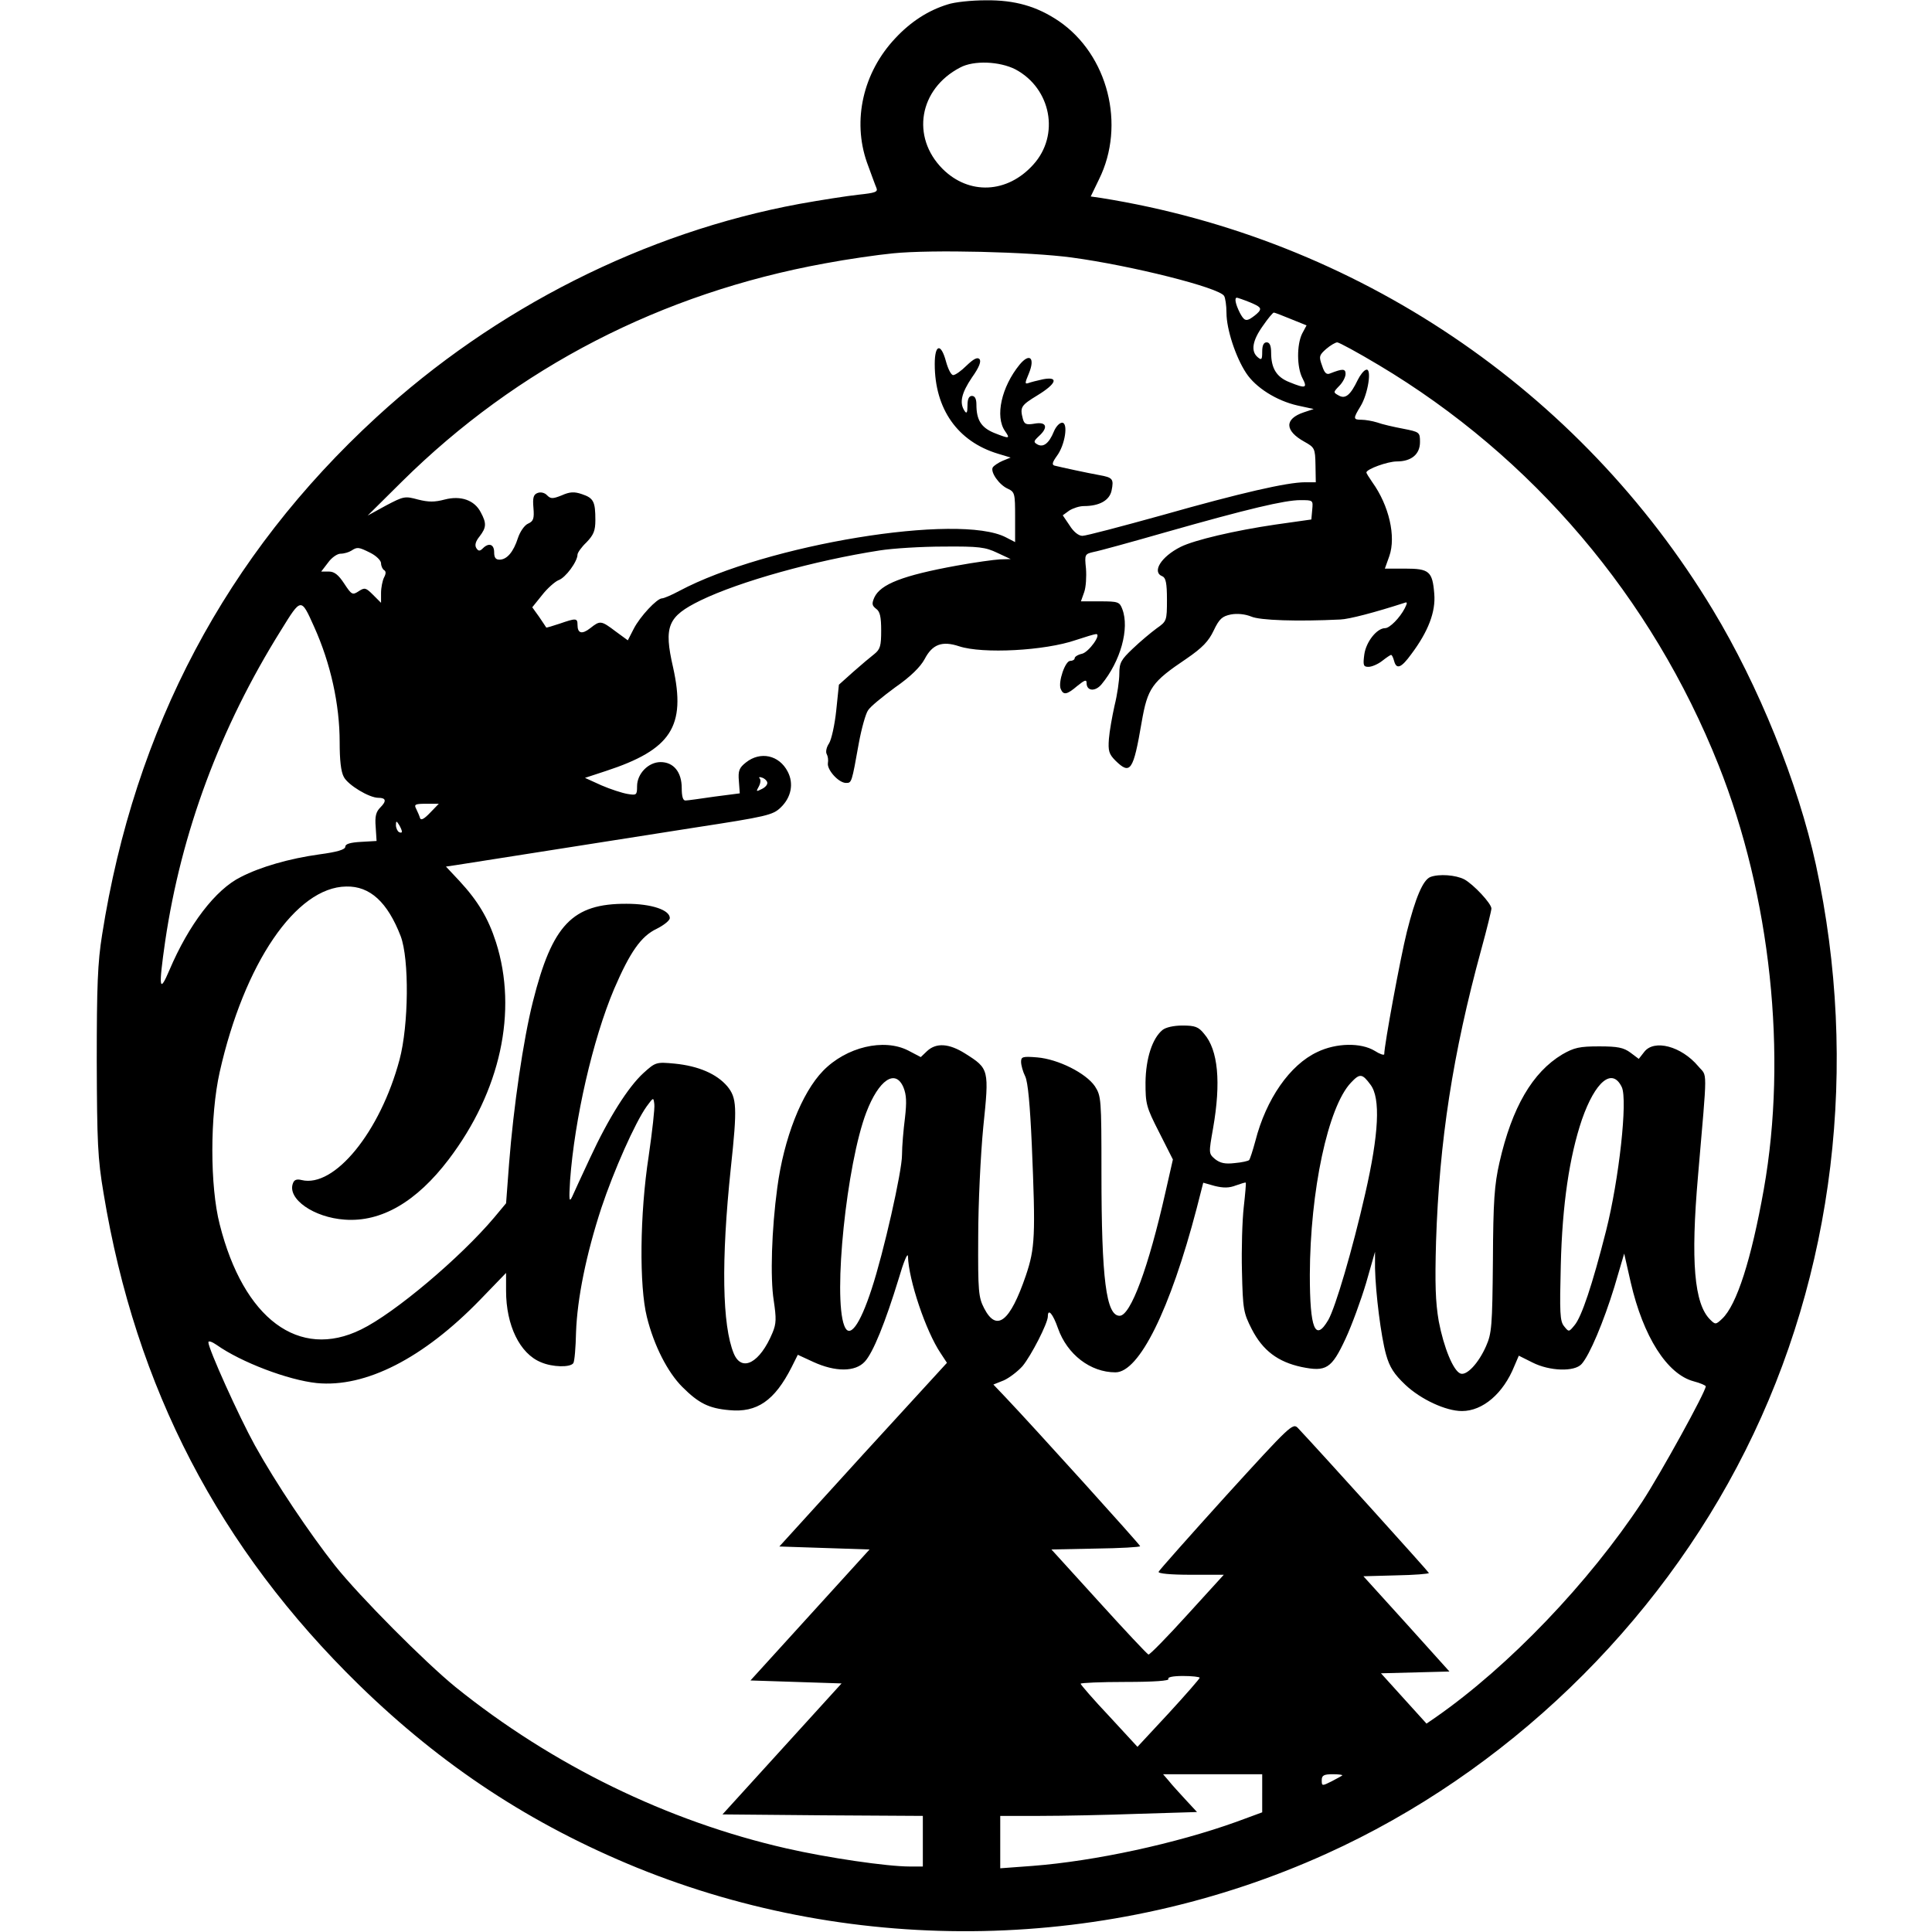
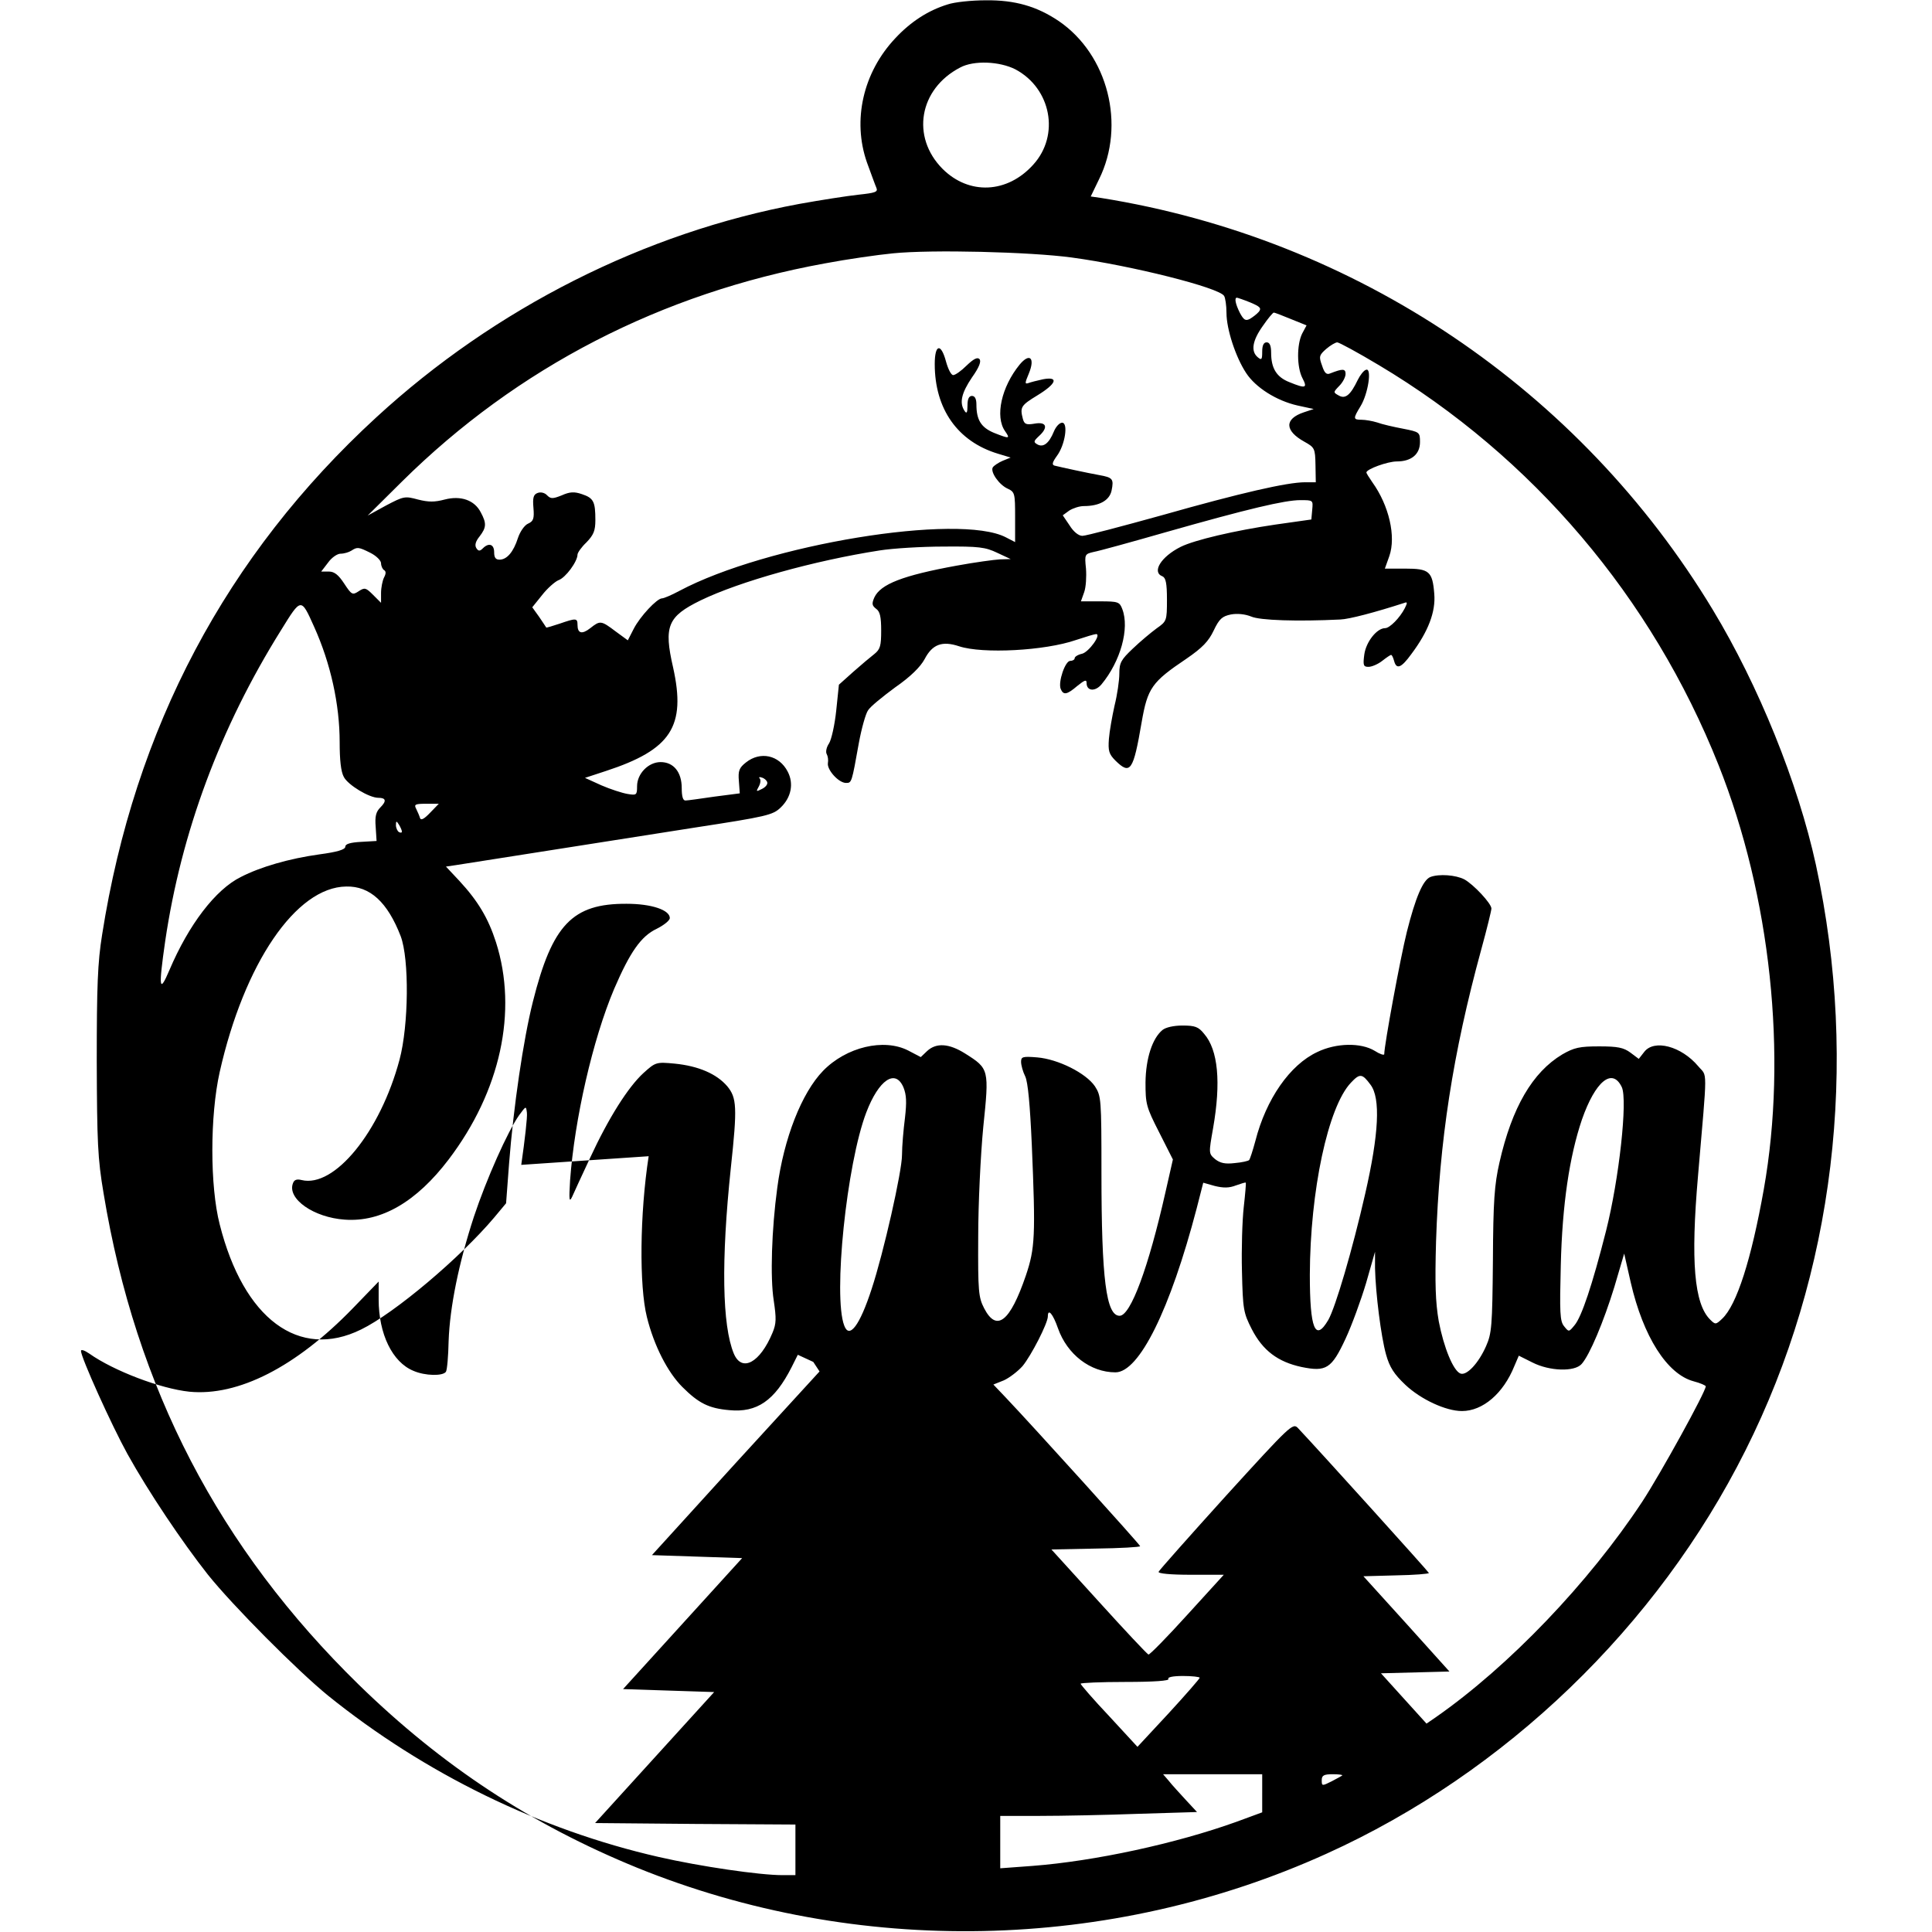
<svg xmlns="http://www.w3.org/2000/svg" version="1.0" width="100mm" height="100mm" viewBox="0 0 585 649" preserveAspectRatio="xMidYMid meet">
  <g transform="translate(0,649) scale(0.1,-0.1)" fill="#000000" stroke="none">
-     <path d="M2863 6475 c-65 -20 -124 -58 -176 -114 -108 -115 -144 -275 -95 -416 14 -38 28 -77 32 -86 6 -14 -4 -17 -60 -23 -37 -4 -127 -18 -199 -31 -519 -96 -1022 -350 -1421 -717 -504 -463 -812 -1044 -921 -1738 -15 -93 -18 -173 -18 -425 1 -272 3 -326 23 -444 108 -654 388 -1192 858 -1651 280 -273 579 -469 934 -614 739 -300 1588 -283 2316 47 601 272 1111 763 1407 1354 299 595 383 1295 237 1968 -60 275 -193 603 -346 856 -447 741 -1199 1247 -2055 1384 l-35 5 28 58 c90 182 30 418 -135 531 -74 50 -148 71 -245 70 -48 0 -106 -6 -129 -14z m228 -218 c120 -64 150 -221 60 -320 -87 -97 -216 -103 -305 -14 -106 107 -79 268 59 340 46 25 133 21 186 -6z m189 -632 c200 -27 495 -101 512 -129 4 -6 8 -32 8 -57 0 -55 31 -149 66 -202 32 -49 102 -93 172 -109 l55 -12 -33 -11 c-66 -22 -65 -62 2 -99 34 -19 36 -22 37 -78 l1 -58 -36 0 c-60 0 -217 -36 -478 -110 -137 -38 -258 -70 -270 -70 -13 0 -30 14 -43 35 l-23 34 22 16 c13 8 34 15 49 15 52 0 86 19 93 52 8 39 4 44 -41 52 -39 7 -127 26 -151 32 -9 3 -7 11 8 32 28 37 39 112 18 112 -9 0 -21 -13 -28 -30 -16 -39 -35 -54 -55 -43 -14 8 -13 11 5 28 32 29 26 49 -14 42 -29 -5 -35 -2 -40 16 -10 39 -7 45 49 79 64 39 73 64 19 54 -19 -4 -42 -10 -50 -13 -12 -4 -11 1 2 32 22 53 3 71 -31 30 -61 -75 -83 -174 -49 -223 18 -26 16 -27 -37 -6 -43 18 -59 43 -59 95 0 19 -5 29 -15 29 -10 0 -15 -10 -15 -32 0 -25 -3 -29 -10 -18 -18 27 -10 60 25 112 25 35 32 55 25 62 -7 7 -20 0 -43 -22 -18 -18 -38 -32 -45 -32 -7 0 -17 20 -24 45 -17 64 -38 59 -38 -8 0 -151 77 -260 212 -301 l43 -13 -27 -11 c-14 -6 -29 -16 -33 -22 -9 -15 21 -59 51 -72 23 -11 24 -16 24 -95 l0 -84 -31 16 c-158 82 -804 -24 -1097 -180 -26 -14 -52 -25 -58 -25 -17 0 -74 -61 -95 -102 l-20 -39 -41 30 c-49 37 -52 37 -85 11 -28 -22 -43 -18 -43 11 0 23 -5 23 -60 4 -24 -8 -44 -14 -45 -13 -1 2 -12 18 -24 36 l-23 32 33 41 c17 22 43 45 55 50 24 8 64 63 64 86 0 6 13 25 30 41 24 25 30 39 30 75 0 62 -6 74 -45 87 -26 9 -41 8 -68 -4 -30 -12 -37 -12 -49 0 -8 9 -22 12 -32 8 -14 -5 -17 -16 -14 -50 3 -36 0 -45 -18 -53 -12 -5 -27 -27 -34 -48 -15 -47 -37 -73 -62 -73 -13 0 -18 7 -18 25 0 27 -18 33 -38 13 -10 -10 -15 -10 -22 1 -6 10 -2 23 11 39 23 30 24 44 4 81 -21 41 -67 57 -121 43 -34 -9 -54 -9 -90 0 -44 12 -48 11 -107 -20 l-62 -34 115 114 c388 384 872 633 1420 733 74 14 178 29 230 34 129 13 459 5 600 -14z m600 -151 c33 -14 38 -19 29 -31 -7 -8 -20 -18 -30 -24 -15 -8 -21 -4 -34 20 -15 30 -19 51 -10 51 2 0 23 -7 45 -16z m137 -56 l52 -21 -15 -28 c-18 -37 -18 -112 1 -149 18 -34 11 -36 -43 -14 -44 17 -62 47 -62 99 0 24 -5 35 -15 35 -10 0 -15 -10 -15 -31 0 -27 -2 -30 -15 -19 -24 20 -18 56 17 105 17 25 34 45 37 45 3 0 29 -10 58 -22z m294 -154 c518 -309 918 -781 1142 -1344 175 -440 232 -974 152 -1425 -42 -236 -91 -389 -140 -435 -21 -20 -23 -20 -40 -3 -54 53 -66 196 -41 483 32 374 32 331 1 368 -57 68 -149 92 -182 48 l-18 -23 -28 21 c-23 17 -43 21 -105 21 -66 0 -84 -4 -124 -27 -100 -60 -169 -178 -211 -363 -17 -75 -21 -129 -22 -330 -2 -220 -4 -244 -23 -287 -25 -57 -65 -100 -86 -92 -24 9 -56 87 -73 176 -11 64 -13 126 -9 268 11 336 56 630 152 981 19 69 34 131 34 137 0 17 -60 81 -91 98 -29 15 -85 19 -114 8 -25 -10 -50 -69 -79 -184 -22 -88 -76 -381 -76 -411 0 -5 -15 0 -32 11 -46 28 -129 27 -193 -4 -92 -43 -172 -158 -208 -299 -9 -33 -18 -61 -21 -64 -3 -3 -24 -8 -48 -10 -33 -4 -49 0 -66 13 -22 19 -22 19 -7 104 27 154 17 263 -30 317 -19 24 -31 28 -73 28 -29 0 -56 -6 -67 -15 -34 -28 -56 -95 -57 -176 0 -72 2 -82 46 -168 l46 -91 -25 -110 c-57 -253 -117 -415 -154 -415 -45 0 -61 122 -61 481 0 249 -1 257 -22 290 -30 44 -123 91 -194 97 -49 4 -54 2 -54 -15 0 -11 6 -33 14 -49 9 -19 16 -95 22 -229 13 -307 11 -348 -20 -440 -53 -155 -98 -191 -140 -110 -19 37 -21 56 -20 240 0 110 8 276 17 369 20 194 20 196 -61 247 -54 34 -97 37 -128 8 l-21 -20 -42 22 c-82 42 -208 12 -286 -68 -72 -74 -132 -227 -154 -393 -19 -140 -24 -302 -12 -378 9 -61 9 -78 -4 -109 -42 -101 -103 -134 -130 -70 -39 94 -43 311 -10 624 22 204 20 235 -12 274 -36 42 -97 68 -176 76 -63 6 -65 5 -106 -32 -51 -47 -116 -149 -179 -285 -27 -58 -54 -116 -60 -130 -10 -21 -11 -11 -7 55 15 205 76 473 148 643 53 123 90 177 143 202 24 12 44 28 44 36 0 27 -61 48 -145 48 -182 1 -250 -70 -315 -329 -32 -127 -65 -352 -80 -544 l-10 -133 -40 -48 c-113 -134 -334 -321 -447 -376 -209 -103 -395 36 -475 353 -33 128 -33 365 0 512 82 364 256 621 425 623 80 2 139 -53 183 -167 29 -77 27 -299 -4 -415 -65 -243 -219 -431 -329 -404 -16 4 -25 1 -29 -11 -20 -52 70 -115 174 -122 123 -9 241 60 349 202 174 229 233 498 159 730 -26 81 -61 139 -123 206 l-45 48 34 5 c171 27 593 93 802 126 241 37 262 42 288 67 36 34 45 81 24 121 -29 56 -92 69 -140 31 -23 -18 -27 -28 -24 -63 l3 -41 -85 -11 c-47 -7 -91 -13 -97 -13 -9 -1 -13 14 -13 42 0 53 -27 87 -71 87 -41 0 -79 -39 -79 -81 0 -30 -2 -31 -32 -26 -18 3 -58 16 -88 29 l-55 25 70 23 c220 72 270 150 226 348 -32 139 -18 171 92 225 132 64 383 134 602 168 44 7 141 13 215 13 119 1 140 -2 180 -21 l45 -21 -36 -1 c-19 -1 -85 -10 -145 -21 -181 -33 -256 -62 -277 -107 -9 -21 -8 -27 6 -38 13 -9 17 -27 17 -73 0 -51 -3 -63 -23 -79 -13 -10 -45 -37 -71 -60 l-48 -43 -9 -87 c-5 -48 -16 -97 -24 -110 -9 -13 -12 -29 -8 -36 4 -7 6 -20 4 -31 -3 -22 36 -66 61 -66 19 0 19 0 43 134 9 49 23 99 31 110 7 12 49 46 91 77 52 36 85 69 99 95 26 50 59 62 116 43 79 -26 288 -15 392 21 33 11 63 20 68 20 19 0 -24 -60 -47 -66 -14 -3 -25 -10 -25 -15 0 -5 -7 -9 -15 -9 -17 0 -41 -71 -32 -94 9 -22 21 -20 56 10 25 20 31 22 31 10 0 -28 29 -30 50 -5 64 77 95 188 70 253 -9 24 -14 26 -74 26 l-65 0 11 31 c6 17 8 52 6 79 -5 48 -4 49 26 56 17 3 126 33 241 66 278 79 401 108 453 108 43 0 43 0 40 -32 l-3 -33 -120 -17 c-137 -20 -273 -52 -319 -75 -66 -33 -98 -85 -61 -99 11 -5 15 -23 15 -78 0 -72 -1 -73 -35 -97 -19 -14 -55 -44 -80 -68 -39 -37 -45 -47 -45 -84 0 -23 -7 -71 -16 -107 -8 -36 -17 -86 -19 -112 -3 -40 0 -51 22 -73 50 -49 60 -35 88 129 20 115 34 135 150 213 54 37 75 59 92 95 19 40 29 48 58 54 22 4 48 1 68 -7 29 -13 155 -17 299 -10 30 1 117 24 216 56 10 4 10 0 1 -18 -17 -33 -51 -67 -66 -67 -28 0 -64 -46 -70 -88 -5 -37 -3 -42 14 -42 11 0 32 9 46 20 14 11 27 20 30 20 3 0 7 -9 10 -20 8 -30 24 -24 58 23 57 76 82 142 77 202 -6 76 -17 85 -98 85 l-68 0 15 42 c23 66 -1 170 -57 248 -11 16 -20 30 -20 33 0 11 71 37 102 37 49 0 78 24 78 65 0 33 -1 34 -57 45 -32 6 -71 15 -87 21 -16 5 -40 9 -52 9 -29 0 -29 4 -4 45 26 42 39 130 19 123 -8 -2 -20 -18 -28 -34 -24 -50 -41 -65 -63 -53 -20 11 -20 11 1 33 12 12 21 30 21 40 0 18 -10 18 -51 2 -13 -6 -20 1 -28 26 -11 30 -10 35 14 56 14 12 31 22 37 22 6 0 69 -34 139 -76z m-3387 -631 c20 -10 36 -26 36 -35 0 -9 5 -20 10 -23 7 -4 7 -12 0 -25 -5 -10 -10 -34 -10 -52 l0 -33 -27 27 c-24 24 -28 25 -48 12 -21 -14 -24 -12 -49 26 -19 29 -33 40 -51 40 l-26 0 23 30 c12 17 31 30 42 30 12 0 28 5 36 10 20 13 24 13 64 -7z m-189 -248 c56 -124 86 -262 86 -388 0 -59 4 -99 14 -117 14 -27 85 -70 116 -70 26 0 28 -11 7 -32 -15 -15 -19 -30 -16 -66 l3 -47 -52 -3 c-36 -2 -53 -7 -53 -16 0 -10 -27 -18 -87 -26 -101 -14 -198 -42 -264 -76 -85 -42 -175 -160 -240 -313 -34 -80 -37 -62 -14 98 54 365 184 716 389 1044 68 110 67 110 111 12z m1522 -522 c3 -7 -5 -17 -17 -23 -20 -10 -21 -10 -11 8 6 11 7 23 3 27 -4 4 -1 6 7 3 8 -2 16 -9 18 -15z m-1132 -103 c-20 -21 -31 -27 -34 -18 -2 7 -8 21 -13 31 -8 15 -3 17 34 17 l42 0 -29 -30z m-95 -63 c0 -5 -4 -5 -10 -2 -5 3 -10 14 -10 23 0 15 2 15 10 2 5 -8 10 -19 10 -23z m3254 -851 c34 -45 28 -165 -18 -366 -43 -189 -100 -382 -124 -424 -44 -75 -62 -30 -62 152 1 282 61 564 138 645 30 32 38 31 66 -7z m-1569 -9 c10 -25 11 -49 5 -102 -5 -39 -10 -95 -10 -125 0 -55 -62 -329 -102 -450 -40 -123 -75 -169 -92 -123 -38 98 8 543 74 716 42 110 98 148 125 84z m2413 1 c20 -43 -9 -309 -53 -483 -46 -181 -82 -289 -106 -317 -19 -23 -19 -23 -35 -3 -14 17 -15 46 -11 205 5 204 29 365 71 489 45 129 102 176 134 109z m-3269 -232 c-30 -194 -32 -436 -6 -540 24 -97 70 -186 119 -235 55 -55 89 -72 158 -78 93 -9 152 32 209 144 l21 42 52 -24 c74 -34 141 -34 173 1 28 30 69 132 114 279 16 55 30 89 31 75 2 -79 60 -252 110 -326 l21 -32 -282 -308 -281 -309 151 -5 152 -5 -200 -220 -200 -220 153 -5 153 -5 -200 -220 -200 -220 337 -3 336 -2 0 -85 0 -85 -44 0 c-76 0 -275 29 -415 61 -399 91 -786 280 -1111 542 -102 83 -321 303 -404 407 -86 109 -199 277 -270 405 -53 96 -156 324 -156 346 0 6 12 2 28 -9 82 -58 240 -118 336 -128 164 -16 358 83 549 280 l87 90 0 -60 c0 -116 46 -211 117 -240 39 -17 99 -18 109 -3 4 6 8 53 9 103 4 114 34 262 85 418 42 126 113 286 152 341 23 31 23 32 26 8 2 -13 -7 -92 -19 -175z m1973 -98 c17 6 32 11 33 9 1 -1 -2 -38 -7 -82 -5 -44 -8 -141 -6 -216 3 -128 5 -139 33 -194 37 -72 88 -110 167 -127 83 -17 101 -6 148 95 21 45 52 130 69 187 l30 105 0 -55 c2 -85 20 -229 37 -290 12 -43 27 -66 65 -102 52 -49 136 -88 190 -88 70 0 139 59 176 151 l15 35 46 -23 c57 -29 141 -32 165 -5 27 30 74 142 110 259 l33 112 22 -97 c42 -182 122 -308 211 -332 23 -6 41 -14 41 -17 0 -18 -151 -292 -213 -387 -180 -273 -448 -553 -693 -724 l-32 -22 -77 85 -76 84 115 3 115 3 -144 160 -145 160 110 3 c60 1 110 5 110 8 0 3 -361 403 -440 487 -17 18 -26 9 -241 -227 -123 -136 -225 -251 -227 -256 -2 -6 40 -10 108 -10 l111 0 -123 -135 c-67 -74 -126 -134 -130 -133 -5 2 -80 82 -167 178 l-159 175 149 3 c82 1 149 5 149 8 0 5 -358 401 -453 501 l-40 42 35 14 c18 8 47 30 63 48 29 35 85 144 85 167 0 28 17 9 34 -40 31 -88 109 -148 193 -148 80 0 184 211 273 551 l22 86 39 -11 c29 -7 48 -7 71 2z m-122 -1654 c0 -3 -47 -57 -104 -119 l-105 -113 -95 103 c-53 56 -96 106 -96 109 0 3 68 6 151 6 97 0 148 4 144 10 -4 6 15 10 49 10 31 0 56 -3 56 -6z m210 -388 l0 -64 -87 -32 c-203 -73 -476 -132 -685 -148 l-108 -8 0 88 0 88 133 0 c74 0 222 3 331 7 l197 6 -38 41 c-21 23 -47 51 -57 64 l-19 22 166 0 167 0 0 -64z m269 60 c-2 -2 -19 -11 -36 -20 -32 -16 -33 -16 -33 4 0 16 7 20 37 20 20 0 34 -2 32 -4z" />
+     <path d="M2863 6475 c-65 -20 -124 -58 -176 -114 -108 -115 -144 -275 -95 -416 14 -38 28 -77 32 -86 6 -14 -4 -17 -60 -23 -37 -4 -127 -18 -199 -31 -519 -96 -1022 -350 -1421 -717 -504 -463 -812 -1044 -921 -1738 -15 -93 -18 -173 -18 -425 1 -272 3 -326 23 -444 108 -654 388 -1192 858 -1651 280 -273 579 -469 934 -614 739 -300 1588 -283 2316 47 601 272 1111 763 1407 1354 299 595 383 1295 237 1968 -60 275 -193 603 -346 856 -447 741 -1199 1247 -2055 1384 l-35 5 28 58 c90 182 30 418 -135 531 -74 50 -148 71 -245 70 -48 0 -106 -6 -129 -14z m228 -218 c120 -64 150 -221 60 -320 -87 -97 -216 -103 -305 -14 -106 107 -79 268 59 340 46 25 133 21 186 -6z m189 -632 c200 -27 495 -101 512 -129 4 -6 8 -32 8 -57 0 -55 31 -149 66 -202 32 -49 102 -93 172 -109 l55 -12 -33 -11 c-66 -22 -65 -62 2 -99 34 -19 36 -22 37 -78 l1 -58 -36 0 c-60 0 -217 -36 -478 -110 -137 -38 -258 -70 -270 -70 -13 0 -30 14 -43 35 l-23 34 22 16 c13 8 34 15 49 15 52 0 86 19 93 52 8 39 4 44 -41 52 -39 7 -127 26 -151 32 -9 3 -7 11 8 32 28 37 39 112 18 112 -9 0 -21 -13 -28 -30 -16 -39 -35 -54 -55 -43 -14 8 -13 11 5 28 32 29 26 49 -14 42 -29 -5 -35 -2 -40 16 -10 39 -7 45 49 79 64 39 73 64 19 54 -19 -4 -42 -10 -50 -13 -12 -4 -11 1 2 32 22 53 3 71 -31 30 -61 -75 -83 -174 -49 -223 18 -26 16 -27 -37 -6 -43 18 -59 43 -59 95 0 19 -5 29 -15 29 -10 0 -15 -10 -15 -32 0 -25 -3 -29 -10 -18 -18 27 -10 60 25 112 25 35 32 55 25 62 -7 7 -20 0 -43 -22 -18 -18 -38 -32 -45 -32 -7 0 -17 20 -24 45 -17 64 -38 59 -38 -8 0 -151 77 -260 212 -301 l43 -13 -27 -11 c-14 -6 -29 -16 -33 -22 -9 -15 21 -59 51 -72 23 -11 24 -16 24 -95 l0 -84 -31 16 c-158 82 -804 -24 -1097 -180 -26 -14 -52 -25 -58 -25 -17 0 -74 -61 -95 -102 l-20 -39 -41 30 c-49 37 -52 37 -85 11 -28 -22 -43 -18 -43 11 0 23 -5 23 -60 4 -24 -8 -44 -14 -45 -13 -1 2 -12 18 -24 36 l-23 32 33 41 c17 22 43 45 55 50 24 8 64 63 64 86 0 6 13 25 30 41 24 25 30 39 30 75 0 62 -6 74 -45 87 -26 9 -41 8 -68 -4 -30 -12 -37 -12 -49 0 -8 9 -22 12 -32 8 -14 -5 -17 -16 -14 -50 3 -36 0 -45 -18 -53 -12 -5 -27 -27 -34 -48 -15 -47 -37 -73 -62 -73 -13 0 -18 7 -18 25 0 27 -18 33 -38 13 -10 -10 -15 -10 -22 1 -6 10 -2 23 11 39 23 30 24 44 4 81 -21 41 -67 57 -121 43 -34 -9 -54 -9 -90 0 -44 12 -48 11 -107 -20 l-62 -34 115 114 c388 384 872 633 1420 733 74 14 178 29 230 34 129 13 459 5 600 -14z m600 -151 c33 -14 38 -19 29 -31 -7 -8 -20 -18 -30 -24 -15 -8 -21 -4 -34 20 -15 30 -19 51 -10 51 2 0 23 -7 45 -16z m137 -56 l52 -21 -15 -28 c-18 -37 -18 -112 1 -149 18 -34 11 -36 -43 -14 -44 17 -62 47 -62 99 0 24 -5 35 -15 35 -10 0 -15 -10 -15 -31 0 -27 -2 -30 -15 -19 -24 20 -18 56 17 105 17 25 34 45 37 45 3 0 29 -10 58 -22z m294 -154 c518 -309 918 -781 1142 -1344 175 -440 232 -974 152 -1425 -42 -236 -91 -389 -140 -435 -21 -20 -23 -20 -40 -3 -54 53 -66 196 -41 483 32 374 32 331 1 368 -57 68 -149 92 -182 48 l-18 -23 -28 21 c-23 17 -43 21 -105 21 -66 0 -84 -4 -124 -27 -100 -60 -169 -178 -211 -363 -17 -75 -21 -129 -22 -330 -2 -220 -4 -244 -23 -287 -25 -57 -65 -100 -86 -92 -24 9 -56 87 -73 176 -11 64 -13 126 -9 268 11 336 56 630 152 981 19 69 34 131 34 137 0 17 -60 81 -91 98 -29 15 -85 19 -114 8 -25 -10 -50 -69 -79 -184 -22 -88 -76 -381 -76 -411 0 -5 -15 0 -32 11 -46 28 -129 27 -193 -4 -92 -43 -172 -158 -208 -299 -9 -33 -18 -61 -21 -64 -3 -3 -24 -8 -48 -10 -33 -4 -49 0 -66 13 -22 19 -22 19 -7 104 27 154 17 263 -30 317 -19 24 -31 28 -73 28 -29 0 -56 -6 -67 -15 -34 -28 -56 -95 -57 -176 0 -72 2 -82 46 -168 l46 -91 -25 -110 c-57 -253 -117 -415 -154 -415 -45 0 -61 122 -61 481 0 249 -1 257 -22 290 -30 44 -123 91 -194 97 -49 4 -54 2 -54 -15 0 -11 6 -33 14 -49 9 -19 16 -95 22 -229 13 -307 11 -348 -20 -440 -53 -155 -98 -191 -140 -110 -19 37 -21 56 -20 240 0 110 8 276 17 369 20 194 20 196 -61 247 -54 34 -97 37 -128 8 l-21 -20 -42 22 c-82 42 -208 12 -286 -68 -72 -74 -132 -227 -154 -393 -19 -140 -24 -302 -12 -378 9 -61 9 -78 -4 -109 -42 -101 -103 -134 -130 -70 -39 94 -43 311 -10 624 22 204 20 235 -12 274 -36 42 -97 68 -176 76 -63 6 -65 5 -106 -32 -51 -47 -116 -149 -179 -285 -27 -58 -54 -116 -60 -130 -10 -21 -11 -11 -7 55 15 205 76 473 148 643 53 123 90 177 143 202 24 12 44 28 44 36 0 27 -61 48 -145 48 -182 1 -250 -70 -315 -329 -32 -127 -65 -352 -80 -544 l-10 -133 -40 -48 c-113 -134 -334 -321 -447 -376 -209 -103 -395 36 -475 353 -33 128 -33 365 0 512 82 364 256 621 425 623 80 2 139 -53 183 -167 29 -77 27 -299 -4 -415 -65 -243 -219 -431 -329 -404 -16 4 -25 1 -29 -11 -20 -52 70 -115 174 -122 123 -9 241 60 349 202 174 229 233 498 159 730 -26 81 -61 139 -123 206 l-45 48 34 5 c171 27 593 93 802 126 241 37 262 42 288 67 36 34 45 81 24 121 -29 56 -92 69 -140 31 -23 -18 -27 -28 -24 -63 l3 -41 -85 -11 c-47 -7 -91 -13 -97 -13 -9 -1 -13 14 -13 42 0 53 -27 87 -71 87 -41 0 -79 -39 -79 -81 0 -30 -2 -31 -32 -26 -18 3 -58 16 -88 29 l-55 25 70 23 c220 72 270 150 226 348 -32 139 -18 171 92 225 132 64 383 134 602 168 44 7 141 13 215 13 119 1 140 -2 180 -21 l45 -21 -36 -1 c-19 -1 -85 -10 -145 -21 -181 -33 -256 -62 -277 -107 -9 -21 -8 -27 6 -38 13 -9 17 -27 17 -73 0 -51 -3 -63 -23 -79 -13 -10 -45 -37 -71 -60 l-48 -43 -9 -87 c-5 -48 -16 -97 -24 -110 -9 -13 -12 -29 -8 -36 4 -7 6 -20 4 -31 -3 -22 36 -66 61 -66 19 0 19 0 43 134 9 49 23 99 31 110 7 12 49 46 91 77 52 36 85 69 99 95 26 50 59 62 116 43 79 -26 288 -15 392 21 33 11 63 20 68 20 19 0 -24 -60 -47 -66 -14 -3 -25 -10 -25 -15 0 -5 -7 -9 -15 -9 -17 0 -41 -71 -32 -94 9 -22 21 -20 56 10 25 20 31 22 31 10 0 -28 29 -30 50 -5 64 77 95 188 70 253 -9 24 -14 26 -74 26 l-65 0 11 31 c6 17 8 52 6 79 -5 48 -4 49 26 56 17 3 126 33 241 66 278 79 401 108 453 108 43 0 43 0 40 -32 l-3 -33 -120 -17 c-137 -20 -273 -52 -319 -75 -66 -33 -98 -85 -61 -99 11 -5 15 -23 15 -78 0 -72 -1 -73 -35 -97 -19 -14 -55 -44 -80 -68 -39 -37 -45 -47 -45 -84 0 -23 -7 -71 -16 -107 -8 -36 -17 -86 -19 -112 -3 -40 0 -51 22 -73 50 -49 60 -35 88 129 20 115 34 135 150 213 54 37 75 59 92 95 19 40 29 48 58 54 22 4 48 1 68 -7 29 -13 155 -17 299 -10 30 1 117 24 216 56 10 4 10 0 1 -18 -17 -33 -51 -67 -66 -67 -28 0 -64 -46 -70 -88 -5 -37 -3 -42 14 -42 11 0 32 9 46 20 14 11 27 20 30 20 3 0 7 -9 10 -20 8 -30 24 -24 58 23 57 76 82 142 77 202 -6 76 -17 85 -98 85 l-68 0 15 42 c23 66 -1 170 -57 248 -11 16 -20 30 -20 33 0 11 71 37 102 37 49 0 78 24 78 65 0 33 -1 34 -57 45 -32 6 -71 15 -87 21 -16 5 -40 9 -52 9 -29 0 -29 4 -4 45 26 42 39 130 19 123 -8 -2 -20 -18 -28 -34 -24 -50 -41 -65 -63 -53 -20 11 -20 11 1 33 12 12 21 30 21 40 0 18 -10 18 -51 2 -13 -6 -20 1 -28 26 -11 30 -10 35 14 56 14 12 31 22 37 22 6 0 69 -34 139 -76z m-3387 -631 c20 -10 36 -26 36 -35 0 -9 5 -20 10 -23 7 -4 7 -12 0 -25 -5 -10 -10 -34 -10 -52 l0 -33 -27 27 c-24 24 -28 25 -48 12 -21 -14 -24 -12 -49 26 -19 29 -33 40 -51 40 l-26 0 23 30 c12 17 31 30 42 30 12 0 28 5 36 10 20 13 24 13 64 -7z m-189 -248 c56 -124 86 -262 86 -388 0 -59 4 -99 14 -117 14 -27 85 -70 116 -70 26 0 28 -11 7 -32 -15 -15 -19 -30 -16 -66 l3 -47 -52 -3 c-36 -2 -53 -7 -53 -16 0 -10 -27 -18 -87 -26 -101 -14 -198 -42 -264 -76 -85 -42 -175 -160 -240 -313 -34 -80 -37 -62 -14 98 54 365 184 716 389 1044 68 110 67 110 111 12z m1522 -522 c3 -7 -5 -17 -17 -23 -20 -10 -21 -10 -11 8 6 11 7 23 3 27 -4 4 -1 6 7 3 8 -2 16 -9 18 -15z m-1132 -103 c-20 -21 -31 -27 -34 -18 -2 7 -8 21 -13 31 -8 15 -3 17 34 17 l42 0 -29 -30z m-95 -63 c0 -5 -4 -5 -10 -2 -5 3 -10 14 -10 23 0 15 2 15 10 2 5 -8 10 -19 10 -23z m3254 -851 c34 -45 28 -165 -18 -366 -43 -189 -100 -382 -124 -424 -44 -75 -62 -30 -62 152 1 282 61 564 138 645 30 32 38 31 66 -7z m-1569 -9 c10 -25 11 -49 5 -102 -5 -39 -10 -95 -10 -125 0 -55 -62 -329 -102 -450 -40 -123 -75 -169 -92 -123 -38 98 8 543 74 716 42 110 98 148 125 84z m2413 1 c20 -43 -9 -309 -53 -483 -46 -181 -82 -289 -106 -317 -19 -23 -19 -23 -35 -3 -14 17 -15 46 -11 205 5 204 29 365 71 489 45 129 102 176 134 109z m-3269 -232 c-30 -194 -32 -436 -6 -540 24 -97 70 -186 119 -235 55 -55 89 -72 158 -78 93 -9 152 32 209 144 l21 42 52 -24 l21 -32 -282 -308 -281 -309 151 -5 152 -5 -200 -220 -200 -220 153 -5 153 -5 -200 -220 -200 -220 337 -3 336 -2 0 -85 0 -85 -44 0 c-76 0 -275 29 -415 61 -399 91 -786 280 -1111 542 -102 83 -321 303 -404 407 -86 109 -199 277 -270 405 -53 96 -156 324 -156 346 0 6 12 2 28 -9 82 -58 240 -118 336 -128 164 -16 358 83 549 280 l87 90 0 -60 c0 -116 46 -211 117 -240 39 -17 99 -18 109 -3 4 6 8 53 9 103 4 114 34 262 85 418 42 126 113 286 152 341 23 31 23 32 26 8 2 -13 -7 -92 -19 -175z m1973 -98 c17 6 32 11 33 9 1 -1 -2 -38 -7 -82 -5 -44 -8 -141 -6 -216 3 -128 5 -139 33 -194 37 -72 88 -110 167 -127 83 -17 101 -6 148 95 21 45 52 130 69 187 l30 105 0 -55 c2 -85 20 -229 37 -290 12 -43 27 -66 65 -102 52 -49 136 -88 190 -88 70 0 139 59 176 151 l15 35 46 -23 c57 -29 141 -32 165 -5 27 30 74 142 110 259 l33 112 22 -97 c42 -182 122 -308 211 -332 23 -6 41 -14 41 -17 0 -18 -151 -292 -213 -387 -180 -273 -448 -553 -693 -724 l-32 -22 -77 85 -76 84 115 3 115 3 -144 160 -145 160 110 3 c60 1 110 5 110 8 0 3 -361 403 -440 487 -17 18 -26 9 -241 -227 -123 -136 -225 -251 -227 -256 -2 -6 40 -10 108 -10 l111 0 -123 -135 c-67 -74 -126 -134 -130 -133 -5 2 -80 82 -167 178 l-159 175 149 3 c82 1 149 5 149 8 0 5 -358 401 -453 501 l-40 42 35 14 c18 8 47 30 63 48 29 35 85 144 85 167 0 28 17 9 34 -40 31 -88 109 -148 193 -148 80 0 184 211 273 551 l22 86 39 -11 c29 -7 48 -7 71 2z m-122 -1654 c0 -3 -47 -57 -104 -119 l-105 -113 -95 103 c-53 56 -96 106 -96 109 0 3 68 6 151 6 97 0 148 4 144 10 -4 6 15 10 49 10 31 0 56 -3 56 -6z m210 -388 l0 -64 -87 -32 c-203 -73 -476 -132 -685 -148 l-108 -8 0 88 0 88 133 0 c74 0 222 3 331 7 l197 6 -38 41 c-21 23 -47 51 -57 64 l-19 22 166 0 167 0 0 -64z m269 60 c-2 -2 -19 -11 -36 -20 -32 -16 -33 -16 -33 4 0 16 7 20 37 20 20 0 34 -2 32 -4z" />
  </g>
</svg>